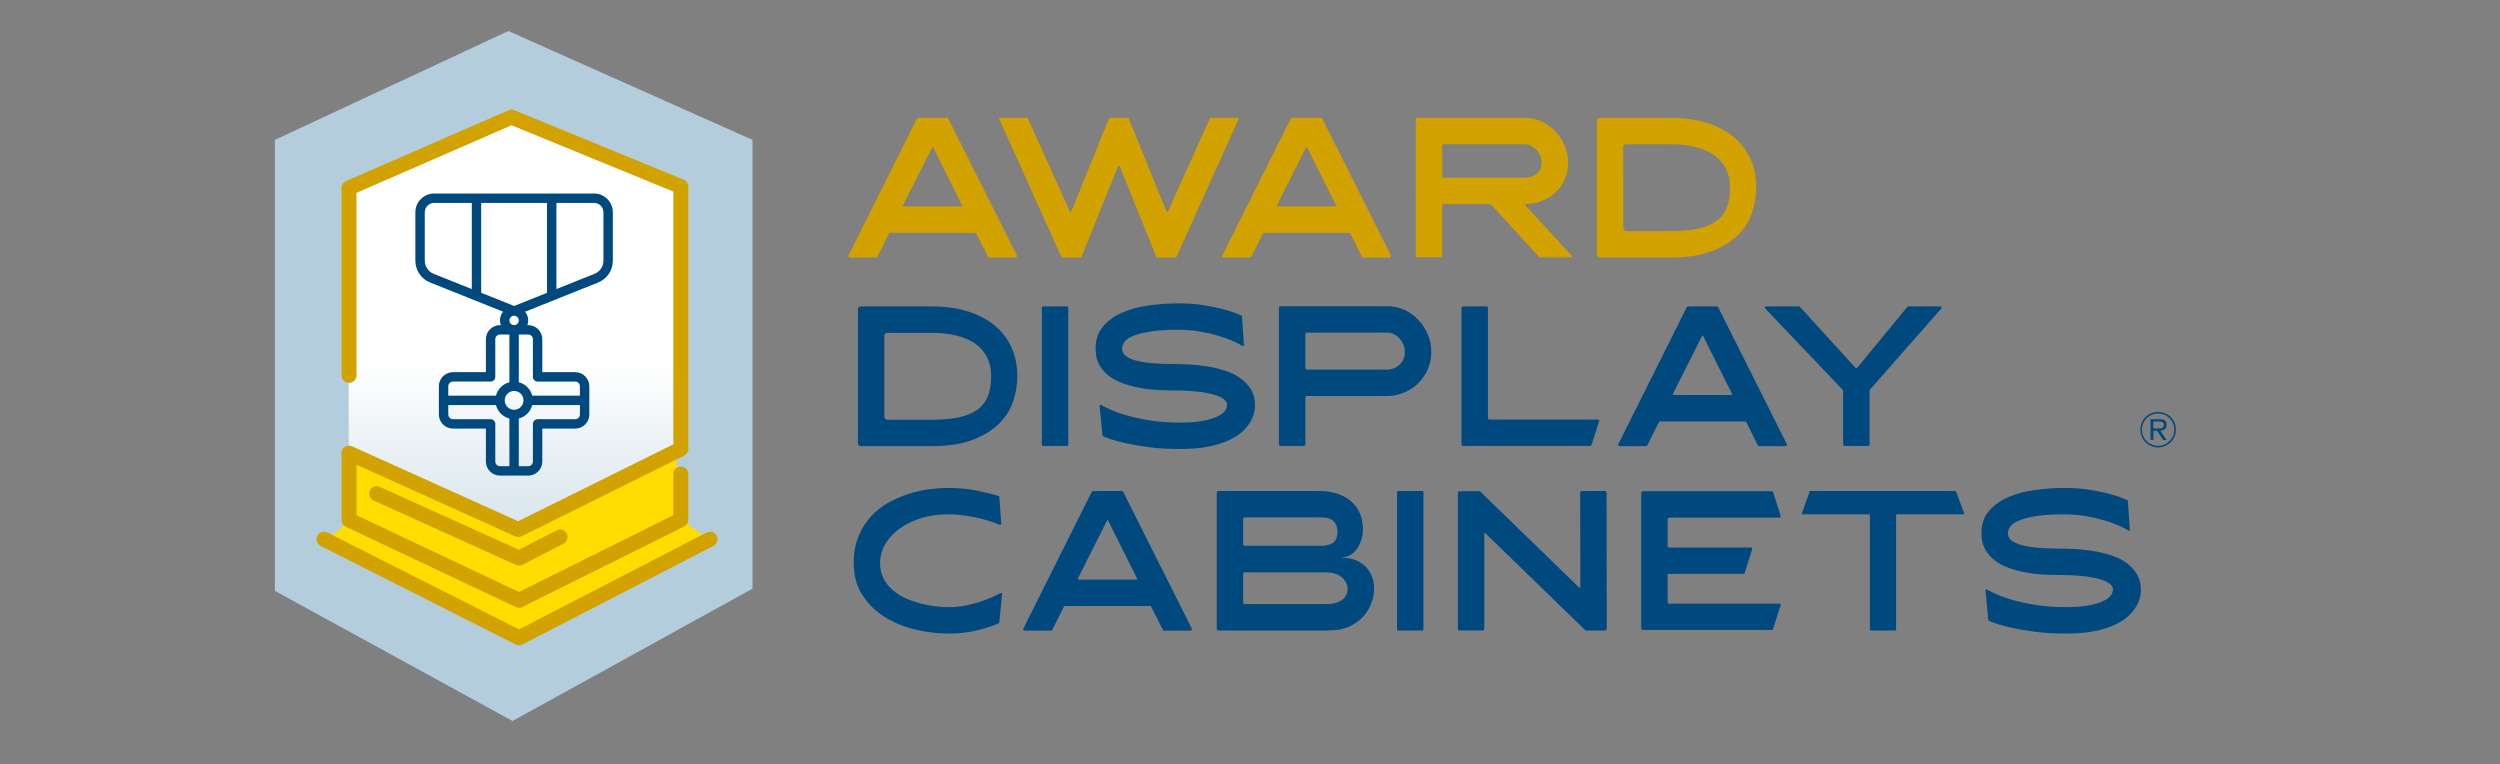
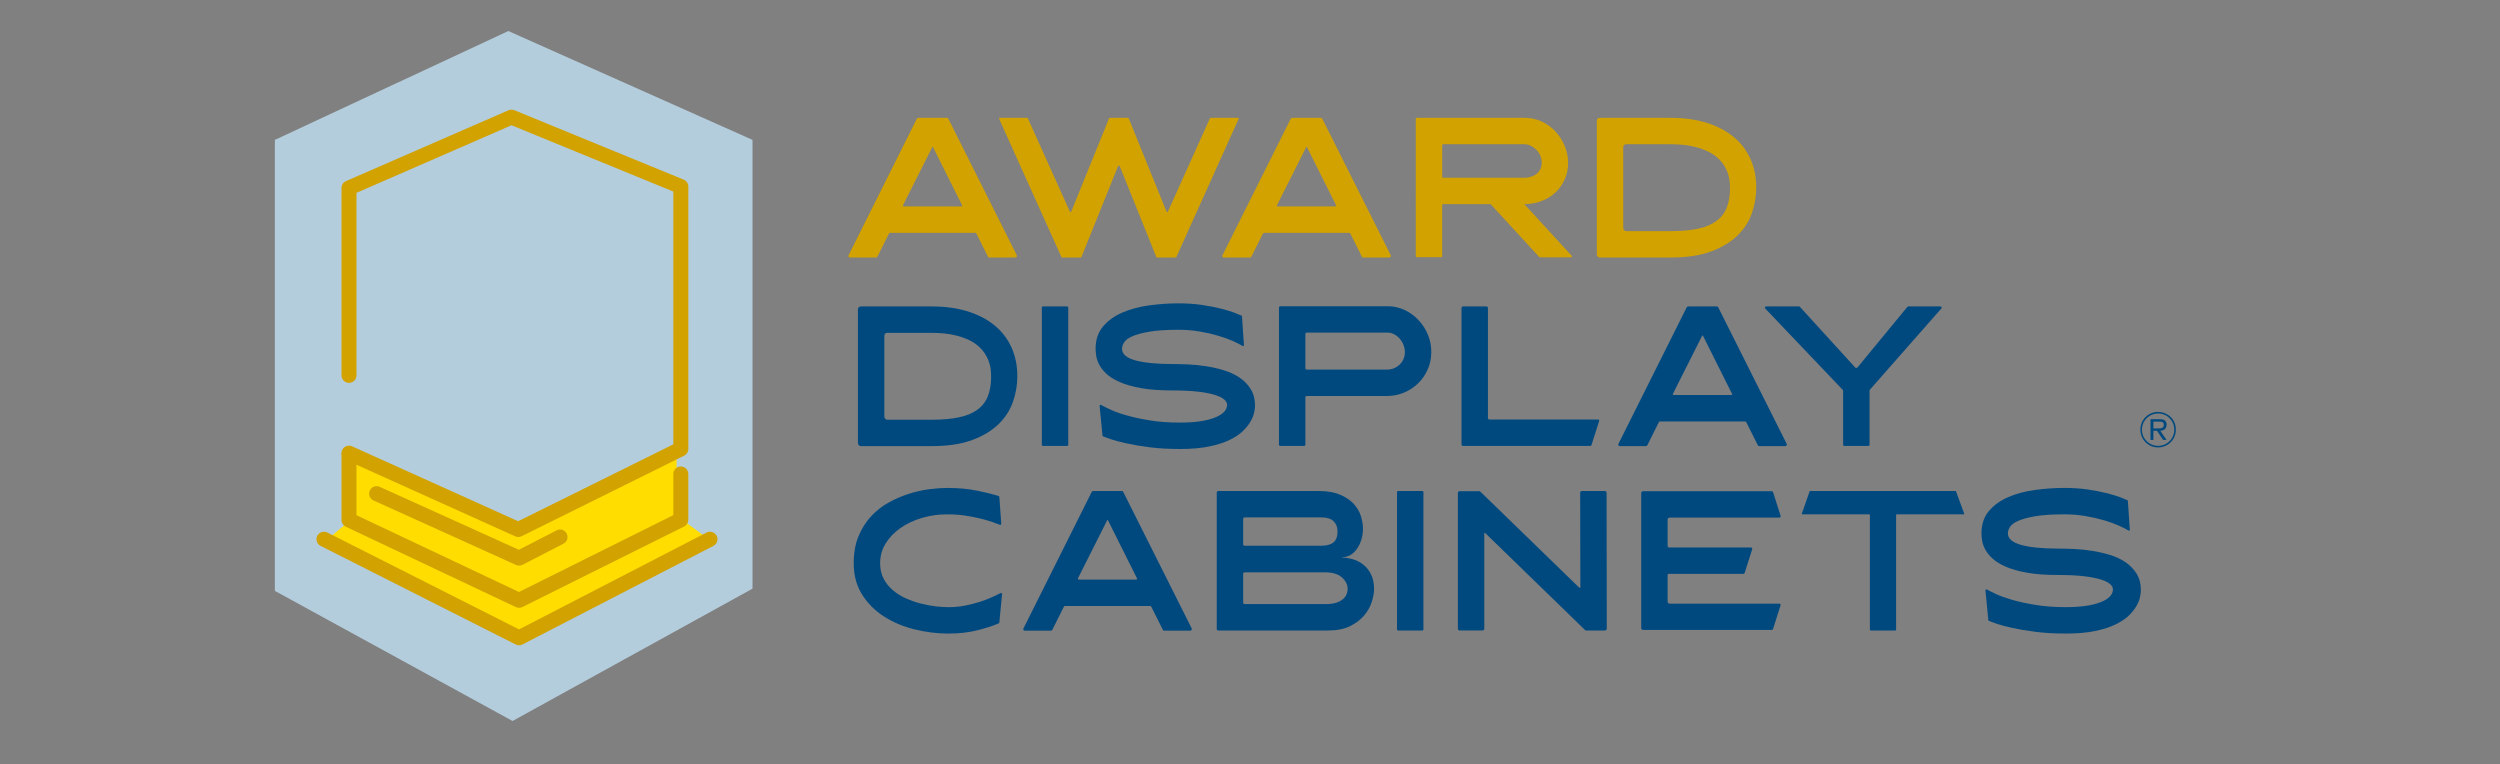
<svg xmlns="http://www.w3.org/2000/svg" version="1.1" id="Capa_1" x="0px" y="0px" width="268.25px" height="82px" viewBox="0 0 268.25 82" enable-background="new 0 0 268.25 82" xml:space="preserve">
  <rect x="0" y="0" width="268.25" height="82" fill="#808080" stroke="none" />
  <polygon fill="#B4CDDC" points="29.492,15.009 29.492,63.401 54.998,77.363 80.744,63.162 80.744,15.009 54.545,3.329 " />
  <linearGradient id="SVGID_1_" gradientUnits="userSpaceOnUse" x1="55.172" y1="73.029" x2="55.172" y2="38.941">
    <stop offset="0" style="stop-color:#B4CDDC" />
    <stop offset="1" style="stop-color:#FFFFFF" />
  </linearGradient>
-   <polygon fill="url(#SVGID_1_)" points="37.415,48.69 37.415,20.256 54.557,11.833 72.93,20.146 72.93,47.994 55.473,56.605 " />
  <polygon fill="#FFDD00" points="34.871,58.094 37.637,55.771 37.637,48.469 55.25,56.605 72.599,47.994 72.599,55.328 76.36,58.094   55.615,68.383 " />
  <g>
    <g>
      <path fill="#00497F" d="M92.404,47.869c-0.109,0-0.195-0.033-0.256-0.103c-0.062-0.068-0.093-0.149-0.093-0.246V33.229    c0-0.233,0.117-0.349,0.349-0.349h7.557c1.451,0,2.745,0.178,3.881,0.534c1.136,0.356,2.098,0.859,2.885,1.509    c0.788,0.65,1.39,1.437,1.807,2.361c0.417,0.924,0.626,1.954,0.626,3.091c0,0.917-0.154,1.824-0.462,2.72    c-0.308,0.897-0.821,1.698-1.541,2.403c-0.718,0.705-1.663,1.276-2.833,1.714c-1.17,0.438-2.625,0.657-4.364,0.657H92.404z     M94.89,44.687c0,0.096,0.03,0.179,0.092,0.246c0.062,0.069,0.14,0.104,0.236,0.104h4.743c1.15,0,2.129-0.086,2.937-0.258    c0.808-0.171,1.468-0.444,1.982-0.821c0.513-0.375,0.886-0.858,1.119-1.447c0.232-0.588,0.349-1.301,0.349-2.135    c0-0.672-0.103-1.253-0.308-1.745c-0.206-0.493-0.479-0.915-0.821-1.264c-0.342-0.349-0.732-0.63-1.171-0.842    c-0.438-0.212-0.893-0.38-1.365-0.503c-0.473-0.123-0.945-0.205-1.417-0.246c-0.473-0.041-0.907-0.062-1.305-0.062h-4.743    c-0.219,0-0.328,0.117-0.328,0.349V44.687z" />
      <path fill="#00497F" d="M111.933,47.849c-0.096,0-0.144-0.047-0.144-0.143V33.023c0-0.096,0.048-0.144,0.144-0.144h2.546    c0.096,0,0.144,0.048,0.144,0.144v14.683c0,0.096-0.048,0.143-0.144,0.143H111.933z" />
      <path fill="#00497F" d="M126.615,48.178c-1.205,0-2.29-0.062-3.255-0.186c-0.965-0.123-1.8-0.263-2.505-0.421    c-0.705-0.157-1.266-0.308-1.684-0.451c-0.417-0.145-0.688-0.243-0.811-0.298c-0.041-0.027-0.062-0.055-0.062-0.082l-0.308-3.162    c0-0.096,0.034-0.144,0.102-0.144c0.014,0,0.024,0.003,0.031,0.01c0.007,0.008,0.017,0.01,0.031,0.01    c0.191,0.11,0.513,0.271,0.965,0.483c0.452,0.212,1.033,0.421,1.746,0.626c0.711,0.206,1.546,0.387,2.505,0.544    c0.958,0.158,2.04,0.236,3.245,0.236c1.574,0,2.81-0.175,3.706-0.523c0.896-0.35,1.345-0.812,1.345-1.386    c0-0.206-0.11-0.4-0.329-0.585c-0.219-0.186-0.568-0.35-1.047-0.494c-0.479-0.144-1.088-0.256-1.828-0.338    c-0.739-0.083-1.636-0.124-2.69-0.124c-1.314,0-2.426-0.082-3.337-0.246s-1.67-0.38-2.279-0.646s-1.088-0.565-1.438-0.894    c-0.349-0.328-0.609-0.66-0.78-0.996c-0.171-0.336-0.277-0.652-0.318-0.954s-0.062-0.548-0.062-0.739    c0-0.972,0.27-1.773,0.811-2.403c0.541-0.629,1.235-1.126,2.084-1.489c0.849-0.363,1.803-0.616,2.864-0.76    c1.061-0.144,2.105-0.216,3.132-0.216c0.931,0,1.783,0.059,2.557,0.175c0.773,0.116,1.455,0.25,2.043,0.4    c0.588,0.151,1.068,0.298,1.438,0.442c0.37,0.144,0.609,0.243,0.719,0.298c0.041,0,0.062,0.027,0.062,0.082l0.205,3.06    c0.028,0.082-0.007,0.123-0.102,0.123c-0.014,0-0.024-0.003-0.031-0.01s-0.018-0.011-0.03-0.011    c-0.247-0.15-0.593-0.325-1.037-0.523c-0.445-0.198-0.969-0.387-1.571-0.565c-0.603-0.178-1.263-0.329-1.981-0.452    s-1.475-0.185-2.269-0.185c-1.287,0-2.327,0.068-3.121,0.205c-0.794,0.137-1.41,0.305-1.848,0.503    c-0.438,0.198-0.729,0.417-0.873,0.657c-0.144,0.24-0.216,0.462-0.216,0.668c0,0.574,0.479,0.992,1.437,1.252    c0.958,0.261,2.273,0.391,3.943,0.391c0.506,0,1.075,0.014,1.705,0.041c0.629,0.027,1.273,0.092,1.93,0.195    c0.657,0.103,1.3,0.25,1.93,0.44c0.63,0.192,1.191,0.456,1.684,0.791c0.493,0.336,0.89,0.75,1.191,1.242    c0.301,0.493,0.451,1.082,0.451,1.767c0,0.15-0.027,0.373-0.082,0.667c-0.055,0.295-0.174,0.613-0.359,0.955    c-0.185,0.343-0.456,0.691-0.812,1.047c-0.356,0.356-0.832,0.682-1.427,0.976c-0.595,0.295-1.331,0.533-2.207,0.719    C128.901,48.085,127.847,48.178,126.615,48.178z" />
      <path fill="#00497F" d="M137.396,32.859h11.499c0.644,0,1.249,0.133,1.818,0.401c0.566,0.267,1.066,0.629,1.497,1.088    c0.433,0.458,0.771,0.989,1.017,1.592c0.248,0.603,0.363,1.245,0.351,1.93c-0.014,0.644-0.147,1.246-0.4,1.808    s-0.597,1.051-1.027,1.468c-0.431,0.418-0.935,0.746-1.509,0.985c-0.575,0.24-1.185,0.359-1.828,0.359h-8.584    c-0.109,0-0.163,0.055-0.163,0.165v5.03c0,0.11-0.056,0.164-0.165,0.164h-2.505c-0.11,0-0.165-0.054-0.165-0.164V33.044    C137.23,32.92,137.285,32.859,137.396,32.859z M140.065,39.492c0,0.109,0.054,0.163,0.163,0.163h8.625    c0.26,0,0.503-0.048,0.729-0.144c0.227-0.095,0.428-0.229,0.606-0.4c0.177-0.171,0.314-0.369,0.41-0.596    c0.097-0.226,0.144-0.468,0.144-0.729c0-0.273-0.051-0.537-0.153-0.791c-0.104-0.253-0.239-0.475-0.411-0.667    s-0.366-0.346-0.585-0.462c-0.219-0.116-0.451-0.175-0.698-0.175h-8.666c-0.109,0-0.163,0.055-0.163,0.165V39.492z" />
      <path fill="#00497F" d="M157.006,47.849c-0.124,0-0.186-0.062-0.186-0.185v-14.6c0-0.124,0.062-0.185,0.186-0.185h2.464    c0.123,0,0.185,0.062,0.185,0.185V44.83c0,0.124,0.062,0.185,0.185,0.185h11.622c0.11,0,0.151,0.056,0.124,0.165l-0.822,2.587    c-0.026,0.055-0.067,0.082-0.123,0.082H157.006z" />
      <path fill="#00497F" d="M173.659,47.623l7.331-14.662c0.054-0.055,0.102-0.082,0.144-0.082h3.079c0.069,0,0.117,0.027,0.145,0.082    l7.352,14.662c0.027,0.055,0.023,0.109-0.011,0.164c-0.034,0.056-0.078,0.082-0.134,0.082h-2.813    c-0.067,0-0.115-0.033-0.144-0.103l-1.231-2.464c-0.027-0.055-0.075-0.082-0.144-0.082h-9.118c-0.055,0-0.096,0.027-0.123,0.082    l-1.231,2.464c-0.041,0.069-0.089,0.103-0.144,0.103h-2.813c-0.068,0-0.116-0.026-0.144-0.082    C173.632,47.732,173.632,47.678,173.659,47.623z M179.594,42.387h6.16c0.041,0,0.071-0.017,0.093-0.051    c0.02-0.034,0.017-0.065-0.011-0.093l-3.101-6.202c-0.027-0.068-0.062-0.068-0.103,0l-3.121,6.202    C179.483,42.339,179.512,42.387,179.594,42.387z" />
      <path fill="#00497F" d="M189.512,32.879h3.532c0.026,0,0.054,0.014,0.082,0.041l5.954,6.531c0.015,0.014,0.049,0.02,0.104,0.02    c0.054,0,0.089-0.006,0.103-0.02l5.38-6.531c0.027-0.027,0.062-0.041,0.103-0.041h3.429c0.069,0,0.113,0.027,0.134,0.082    s0.011,0.103-0.03,0.144l-7.68,8.728c-0.014,0.026-0.021,0.061-0.021,0.102v5.771c0,0.096-0.049,0.143-0.145,0.143h-2.546    c-0.096,0-0.144-0.047-0.144-0.143v-5.771c0-0.013-0.014-0.047-0.041-0.102l-8.316-8.728c-0.041-0.041-0.052-0.089-0.031-0.144    S189.442,32.879,189.512,32.879z" />
      <path fill="#00497F" d="M107.23,66.79c0,0.041-0.028,0.076-0.082,0.103c-0.644,0.274-1.42,0.524-2.331,0.75    c-0.91,0.226-1.92,0.339-3.028,0.339c-1.232,0-2.454-0.151-3.666-0.452c-1.212-0.301-2.3-0.76-3.265-1.376    c-0.965-0.615-1.749-1.399-2.351-2.352c-0.603-0.951-0.904-2.069-0.904-3.356c0-1.109,0.171-2.077,0.514-2.906    c0.342-0.828,0.794-1.543,1.355-2.146c0.561-0.603,1.197-1.099,1.909-1.489c0.712-0.39,1.438-0.7,2.177-0.934    c0.739-0.232,1.465-0.393,2.177-0.482s1.341-0.134,1.889-0.134c1.191,0,2.255,0.096,3.193,0.288    c0.938,0.191,1.715,0.383,2.331,0.574c0.054,0.027,0.082,0.068,0.082,0.124l0.205,2.833c0,0.097-0.041,0.145-0.123,0.145    c-0.014,0-0.024-0.004-0.031-0.011c-0.007-0.007-0.018-0.011-0.031-0.011c-0.165-0.067-0.424-0.164-0.78-0.287    c-0.356-0.123-0.781-0.246-1.273-0.369c-0.493-0.124-1.041-0.229-1.643-0.319c-0.603-0.088-1.246-0.133-1.93-0.133    c-0.931,0-1.827,0.127-2.69,0.38c-0.862,0.254-1.629,0.612-2.3,1.078c-0.671,0.466-1.205,1.02-1.602,1.663    c-0.397,0.644-0.595,1.355-0.595,2.136c0,0.615,0.123,1.16,0.37,1.632c0.247,0.473,0.571,0.884,0.976,1.232    c0.404,0.35,0.862,0.64,1.375,0.873c0.513,0.232,1.044,0.421,1.591,0.564c0.548,0.144,1.085,0.246,1.612,0.308    c0.526,0.062,1.002,0.093,1.427,0.093c0.616,0,1.214-0.059,1.796-0.175c0.582-0.115,1.112-0.252,1.592-0.41    c0.479-0.157,0.907-0.322,1.283-0.492c0.376-0.172,0.667-0.312,0.873-0.422c0.014,0,0.024-0.003,0.031-0.01    c0.007-0.008,0.017-0.011,0.031-0.011c0.109,0,0.15,0.048,0.124,0.144L107.23,66.79z" />
      <path fill="#00497F" d="M109.817,67.427l7.331-14.662c0.055-0.054,0.103-0.081,0.144-0.081h3.08c0.068,0,0.116,0.027,0.144,0.081    l7.352,14.662c0.027,0.055,0.023,0.109-0.011,0.165c-0.034,0.055-0.079,0.081-0.133,0.081h-2.813    c-0.069,0-0.116-0.033-0.144-0.103l-1.232-2.464c-0.028-0.055-0.075-0.082-0.144-0.082h-9.117c-0.055,0-0.096,0.027-0.124,0.082    l-1.232,2.464c-0.041,0.069-0.089,0.103-0.144,0.103h-2.813c-0.069,0-0.116-0.026-0.144-0.081    C109.79,67.536,109.79,67.481,109.817,67.427z M115.751,62.191h6.161c0.041,0,0.072-0.018,0.092-0.052    c0.021-0.034,0.017-0.065-0.01-0.093l-3.101-6.201c-0.028-0.068-0.062-0.068-0.103,0l-3.122,6.201    C115.642,62.143,115.669,62.191,115.751,62.191z" />
      <path fill="#00497F" d="M130.742,52.684h10.74c0.903,0,1.659,0.126,2.27,0.38c0.608,0.253,1.098,0.574,1.468,0.965    c0.369,0.39,0.633,0.825,0.79,1.304c0.157,0.479,0.236,0.945,0.236,1.396c0,0.425-0.059,0.821-0.175,1.191    c-0.116,0.369-0.273,0.694-0.472,0.976c-0.199,0.28-0.432,0.499-0.698,0.656c-0.268,0.158-0.558,0.236-0.873,0.236v0.041    c0.329,0,0.691,0.055,1.089,0.165c0.396,0.108,0.766,0.29,1.108,0.544c0.342,0.253,0.63,0.599,0.862,1.036    c0.233,0.438,0.35,0.986,0.35,1.643c0,0.397-0.083,0.854-0.246,1.365c-0.165,0.514-0.436,0.997-0.812,1.448    c-0.377,0.452-0.88,0.836-1.51,1.15s-1.416,0.472-2.361,0.472h-11.766c-0.123,0-0.185-0.061-0.185-0.185v-14.6    C130.557,52.745,130.619,52.684,130.742,52.684z M133.576,58.556h8.193c0.575,0,1.01-0.115,1.304-0.349    c0.295-0.232,0.442-0.637,0.442-1.212c0-0.438-0.141-0.793-0.422-1.067c-0.28-0.274-0.722-0.411-1.324-0.411h-8.193    c-0.124,0-0.185,0.062-0.185,0.185v2.69C133.391,58.501,133.452,58.556,133.576,58.556z M133.391,61.574v3.06    c0,0.124,0.061,0.185,0.185,0.185h8.666c0.533,0,0.958-0.064,1.273-0.194c0.314-0.131,0.551-0.28,0.708-0.452    c0.157-0.171,0.26-0.349,0.309-0.533c0.047-0.186,0.071-0.325,0.071-0.422c0-0.479-0.205-0.899-0.616-1.262    c-0.41-0.363-1.02-0.545-1.827-0.545h-8.583C133.452,61.41,133.391,61.466,133.391,61.574z" />
      <path fill="#00497F" d="M150.045,67.652c-0.097,0-0.146-0.047-0.146-0.143V52.827c0-0.096,0.049-0.144,0.146-0.144h2.546    c0.096,0,0.143,0.048,0.143,0.144V67.51c0,0.096-0.047,0.143-0.143,0.143H150.045z" />
      <path fill="#00497F" d="M156.635,52.704h2.074c0.082,0,0.13,0.021,0.145,0.061l10.596,10.288c0.013,0.015,0.034,0.021,0.061,0.021    c0.041,0,0.062-0.021,0.062-0.061l-0.021-10.124c0-0.137,0.069-0.205,0.206-0.205h2.423c0.137,0,0.206,0.068,0.206,0.205    l0.02,14.538c0,0.15-0.075,0.226-0.226,0.226h-1.972c-0.068,0-0.116-0.021-0.144-0.061L159.366,57.2    c-0.027-0.027-0.051-0.034-0.072-0.02c-0.02,0.014-0.03,0.033-0.03,0.062v10.205c0,0.137-0.076,0.205-0.226,0.205h-2.403    c-0.137,0-0.205-0.068-0.205-0.205V52.909C156.43,52.772,156.498,52.704,156.635,52.704z" />
      <path fill="#00497F" d="M176.103,52.93c0-0.15,0.082-0.226,0.245-0.226h13.759c0.068,0,0.116,0.034,0.144,0.102l0.802,2.526    c0.026,0.055,0.023,0.103-0.011,0.144c-0.035,0.041-0.079,0.062-0.134,0.062h-11.745c-0.151,0-0.227,0.074-0.227,0.226v2.812    c0,0.109,0.048,0.165,0.145,0.165h8.788c0.055,0,0.096,0.02,0.123,0.062c0.028,0.041,0.034,0.082,0.021,0.123l-0.801,2.525    c-0.027,0.082-0.082,0.123-0.164,0.123h-7.967c-0.097,0-0.145,0.048-0.145,0.145v2.813c0,0.067,0.021,0.126,0.062,0.174    c0.041,0.048,0.095,0.071,0.164,0.071h11.745c0.055,0,0.099,0.021,0.134,0.062c0.034,0.041,0.037,0.082,0.011,0.123l-0.802,2.525    c-0.027,0.069-0.075,0.104-0.144,0.104h-13.759c-0.163,0-0.245-0.075-0.245-0.227V52.93z" />
      <path fill="#00497F" d="M193.33,55.127l0.842-2.402c0-0.027,0.013-0.041,0.041-0.041h15.627c0.026,0,0.041,0.014,0.041,0.041    l0.883,2.402c0,0.041-0.021,0.062-0.062,0.062h-7.188c-0.041,0-0.062,0.021-0.062,0.062v12.279c0,0.082-0.034,0.123-0.104,0.123    h-2.607c-0.068,0-0.102-0.041-0.102-0.123V55.25c0-0.041-0.021-0.062-0.062-0.062h-7.187    C193.351,55.188,193.33,55.168,193.33,55.127z" />
      <path fill="#00497F" d="M221.667,67.981c-1.205,0-2.289-0.062-3.255-0.186c-0.965-0.123-1.8-0.263-2.505-0.421    c-0.705-0.157-1.267-0.308-1.684-0.451c-0.417-0.145-0.688-0.243-0.812-0.298c-0.041-0.026-0.061-0.055-0.061-0.082l-0.309-3.162    c0-0.096,0.034-0.144,0.103-0.144c0.014,0,0.023,0.003,0.031,0.01c0.006,0.008,0.017,0.01,0.03,0.01    c0.192,0.11,0.514,0.271,0.966,0.483c0.451,0.212,1.033,0.421,1.745,0.626c0.712,0.206,1.547,0.387,2.505,0.544    c0.958,0.158,2.039,0.236,3.244,0.236c1.575,0,2.811-0.175,3.707-0.523c0.896-0.35,1.345-0.812,1.345-1.386    c0-0.206-0.109-0.4-0.328-0.585c-0.22-0.186-0.568-0.35-1.048-0.494c-0.479-0.144-1.088-0.256-1.827-0.338    c-0.739-0.083-1.636-0.124-2.689-0.124c-1.315,0-2.428-0.082-3.338-0.246s-1.67-0.38-2.279-0.646s-1.088-0.565-1.437-0.894    c-0.35-0.328-0.609-0.66-0.78-0.996c-0.172-0.335-0.277-0.653-0.318-0.954c-0.042-0.301-0.062-0.548-0.062-0.739    c0-0.973,0.27-1.772,0.811-2.403c0.54-0.63,1.235-1.126,2.085-1.488c0.848-0.362,1.803-0.616,2.863-0.76    c1.062-0.144,2.105-0.216,3.132-0.216c0.931,0,1.783,0.059,2.557,0.175s1.454,0.25,2.044,0.4c0.588,0.151,1.067,0.298,1.437,0.441    c0.37,0.144,0.609,0.243,0.72,0.298c0.041,0,0.061,0.027,0.061,0.082l0.206,3.06c0.027,0.082-0.007,0.123-0.103,0.123    c-0.015,0-0.024-0.003-0.031-0.01c-0.008-0.007-0.018-0.011-0.031-0.011c-0.246-0.15-0.592-0.325-1.036-0.523    c-0.446-0.198-0.969-0.387-1.571-0.565c-0.603-0.177-1.263-0.327-1.982-0.451c-0.718-0.123-1.475-0.185-2.269-0.185    c-1.286,0-2.327,0.068-3.121,0.205s-1.409,0.306-1.849,0.503c-0.438,0.199-0.729,0.418-0.872,0.658    c-0.145,0.238-0.216,0.462-0.216,0.667c0,0.574,0.479,0.992,1.438,1.253c0.959,0.26,2.272,0.39,3.943,0.39    c0.506,0,1.074,0.014,1.703,0.041c0.631,0.027,1.274,0.092,1.931,0.195c0.657,0.103,1.301,0.25,1.931,0.44    c0.629,0.192,1.19,0.456,1.684,0.791c0.493,0.336,0.89,0.75,1.191,1.242c0.301,0.493,0.451,1.082,0.451,1.767    c0,0.15-0.027,0.373-0.082,0.667c-0.055,0.295-0.175,0.613-0.359,0.955c-0.185,0.343-0.455,0.691-0.811,1.047    c-0.356,0.356-0.832,0.682-1.428,0.976c-0.596,0.295-1.331,0.533-2.208,0.719C223.953,67.889,222.899,67.981,221.667,67.981z" />
    </g>
  </g>
  <g>
    <path fill="#D1A200" d="M91.05,27.387l7.331-14.662c0.055-0.054,0.103-0.082,0.144-0.082h3.081c0.068,0,0.116,0.028,0.144,0.082   l7.352,14.662c0.027,0.055,0.023,0.109-0.01,0.164c-0.035,0.055-0.079,0.082-0.134,0.082h-2.813c-0.069,0-0.116-0.034-0.144-0.103   l-1.232-2.464c-0.028-0.054-0.075-0.082-0.144-0.082h-9.117c-0.055,0-0.096,0.028-0.124,0.082l-1.232,2.464   c-0.041,0.069-0.089,0.103-0.144,0.103h-2.813c-0.069,0-0.116-0.027-0.144-0.082C91.022,27.497,91.022,27.442,91.05,27.387z    M96.984,22.15h6.161c0.041,0,0.072-0.017,0.092-0.051c0.021-0.034,0.017-0.064-0.01-0.092l-3.101-6.202   c-0.028-0.068-0.062-0.068-0.103,0l-3.122,6.202C96.875,22.103,96.902,22.15,96.984,22.15z" />
    <path fill="#D1A200" d="M107.293,12.643h2.916c0.042,0,0.069,0.021,0.083,0.062l4.497,9.98c0.027,0.041,0.055,0.062,0.082,0.062   c0.055,0,0.082-0.021,0.082-0.062l4.045-9.98c0.027-0.041,0.055-0.062,0.082-0.062h1.951c0.055,0,0.083,0.021,0.083,0.062   l4.045,9.98c0.027,0.041,0.055,0.062,0.082,0.062c0.042,0,0.068-0.021,0.083-0.062l4.497-9.98c0.027-0.041,0.055-0.062,0.082-0.062   h2.916c0.082,0,0.109,0.041,0.082,0.124l-6.674,14.805c-0.014,0.041-0.041,0.062-0.082,0.062h-1.992   c-0.014,0-0.041-0.021-0.082-0.062l-3.922-9.733c-0.014-0.041-0.042-0.062-0.082-0.062c-0.041,0-0.076,0.021-0.103,0.062   l-3.922,9.733c-0.041,0.041-0.069,0.062-0.083,0.062h-1.992c-0.027,0-0.054-0.021-0.082-0.062l-6.673-14.805   C107.183,12.684,107.211,12.643,107.293,12.643z" />
    <path fill="#D1A200" d="M131.175,27.387l7.331-14.662c0.055-0.054,0.103-0.082,0.144-0.082h3.08c0.068,0,0.116,0.028,0.144,0.082   l7.352,14.662c0.027,0.055,0.023,0.109-0.011,0.164s-0.079,0.082-0.133,0.082h-2.813c-0.068,0-0.116-0.034-0.144-0.103   l-1.232-2.464c-0.027-0.054-0.075-0.082-0.144-0.082h-9.117c-0.055,0-0.096,0.028-0.123,0.082l-1.232,2.464   c-0.041,0.069-0.089,0.103-0.144,0.103h-2.813c-0.069,0-0.116-0.027-0.144-0.082C131.147,27.497,131.147,27.442,131.175,27.387z    M137.109,22.15h6.16c0.041,0,0.071-0.017,0.092-0.051c0.021-0.034,0.018-0.064-0.01-0.092l-3.101-6.202   c-0.027-0.068-0.062-0.068-0.103,0l-3.121,6.202C137,22.103,137.027,22.15,137.109,22.15z" />
    <path fill="#D1A200" d="M151.915,12.767c0-0.083,0.041-0.124,0.123-0.124h11.54c0.67,0,1.29,0.133,1.858,0.401   c0.567,0.267,1.061,0.626,1.478,1.078c0.418,0.452,0.747,0.969,0.986,1.55c0.239,0.582,0.359,1.181,0.359,1.797   c0,0.629-0.117,1.211-0.349,1.745c-0.233,0.534-0.555,1-0.965,1.396c-0.411,0.397-0.901,0.709-1.469,0.935   c-0.568,0.226-1.181,0.346-1.838,0.359c-0.055,0-0.062,0.021-0.021,0.062l5.031,5.483c0.027,0.027,0.03,0.061,0.01,0.103   c-0.021,0.041-0.052,0.062-0.093,0.062h-3.326c-0.027,0-0.055-0.014-0.082-0.041l-5.175-5.626   c-0.027-0.027-0.055-0.041-0.082-0.041h-5.031c-0.082,0-0.123,0.041-0.123,0.124v5.441c0,0.083-0.041,0.124-0.123,0.124h-2.587   c-0.082,0-0.123-0.041-0.123-0.124V12.767z M154.871,19.071h8.707c0.219,0,0.438-0.031,0.657-0.093s0.417-0.157,0.596-0.288   c0.178-0.13,0.321-0.298,0.431-0.503c0.109-0.206,0.164-0.445,0.164-0.718c0-0.274-0.051-0.531-0.154-0.771   c-0.103-0.239-0.243-0.448-0.421-0.626c-0.178-0.177-0.377-0.321-0.596-0.431c-0.219-0.109-0.444-0.165-0.677-0.165h-8.707   c-0.082,0-0.123,0.042-0.123,0.124v3.347C154.748,19.029,154.789,19.071,154.871,19.071z" />
    <path fill="#D1A200" d="M171.688,27.633c-0.109,0-0.195-0.034-0.256-0.103c-0.062-0.068-0.093-0.15-0.093-0.246V12.992   c0-0.232,0.116-0.349,0.349-0.349h7.557c1.451,0,2.745,0.178,3.882,0.534c1.136,0.356,2.098,0.859,2.885,1.509   c0.787,0.65,1.389,1.437,1.807,2.361s0.626,1.955,0.626,3.09c0,0.917-0.153,1.825-0.461,2.721   c-0.309,0.897-0.822,1.698-1.541,2.402c-0.718,0.706-1.663,1.277-2.833,1.715c-1.17,0.438-2.625,0.657-4.364,0.657H171.688z    M174.174,24.451c0,0.096,0.03,0.178,0.092,0.246c0.062,0.069,0.141,0.103,0.236,0.103h4.743c1.15,0,2.129-0.085,2.937-0.257   c0.808-0.171,1.469-0.445,1.982-0.821c0.513-0.376,0.886-0.859,1.118-1.448s0.35-1.3,0.35-2.136c0-0.67-0.103-1.252-0.308-1.746   c-0.206-0.492-0.479-0.914-0.821-1.263c-0.343-0.349-0.733-0.629-1.171-0.842c-0.438-0.212-0.893-0.38-1.365-0.503   c-0.473-0.124-0.945-0.206-1.417-0.247c-0.473-0.041-0.908-0.062-1.305-0.062h-4.743c-0.22,0-0.328,0.117-0.328,0.35V24.451z" />
  </g>
  <g>
    <g id="Page-1_1_">
      <g id="_x30_36---Medal_1_">
-         <path id="Shape_1_" fill="#00497F" d="M65.758,27.973V22.78c0-1.114-0.903-2.017-2.019-2.017H46.587     c-1.115,0-2.018,0.903-2.018,2.017v5.192c-0.003,1.033,0.626,1.962,1.586,2.342l7.829,3.131     c-0.333,0.404-0.425,0.953-0.241,1.442H53.65c-0.837,0-1.514,0.678-1.514,1.514v3.532h-3.531c-0.837,0-1.514,0.678-1.514,1.514     v3.026c0,0.834,0.677,1.514,1.514,1.514h3.531v3.531c0,0.835,0.677,1.514,1.514,1.514h3.027c0.836,0,1.512-0.679,1.512-1.514     v-3.531h3.532c0.836,0,1.513-0.68,1.513-1.514v-3.026c0-0.836-0.677-1.514-1.513-1.514h-3.532v-3.532     c0-0.836-0.676-1.514-1.512-1.514h-0.093c0.183-0.489,0.092-1.039-0.242-1.442l7.829-3.131     C65.132,29.935,65.761,29.006,65.758,27.973L65.758,27.973z M51.632,31.418v-9.646h7.062v9.646l-3.531,1.413L51.632,31.418z      M45.578,27.973V22.78c0-0.557,0.452-1.008,1.009-1.008h4.036v9.244l-4.093-1.638C45.954,29.15,45.575,28.592,45.578,27.973z      M55.164,43.969c-0.558,0-1.009-0.451-1.009-1.01c0-0.556,0.451-1.008,1.009-1.008c0.557,0,1.009,0.452,1.009,1.008     C56.173,43.518,55.721,43.969,55.164,43.969z M48.605,40.942h4.036c0.279,0,0.505-0.226,0.505-0.505v-4.036     c0-0.279,0.225-0.504,0.504-0.504h1.008v5.115c-0.706,0.186-1.256,0.737-1.441,1.442h-5.117v-1.008     C48.101,41.167,48.327,40.942,48.605,40.942L48.605,40.942z M53.146,49.519v-4.036c0-0.279-0.227-0.504-0.505-0.504h-4.036     c-0.279,0-0.505-0.227-0.505-0.505v-1.009h5.117c0.185,0.705,0.736,1.256,1.441,1.441v5.116H53.65     C53.371,50.022,53.146,49.797,53.146,49.519z M61.722,44.979h-4.037c-0.278,0-0.504,0.225-0.504,0.504v4.036     c0,0.278-0.226,0.504-0.503,0.504h-1.01v-5.116c0.707-0.186,1.257-0.736,1.442-1.441h5.116v1.009     C62.226,44.752,62,44.979,61.722,44.979L61.722,44.979z M57.181,36.402v4.036c0,0.279,0.227,0.505,0.504,0.505h4.037     c0.278,0,0.504,0.225,0.504,0.505v1.008H57.11c-0.185-0.705-0.736-1.257-1.442-1.442v-5.115h1.01     C56.955,35.897,57.181,36.123,57.181,36.402z M54.659,34.384c0-0.279,0.227-0.505,0.505-0.505c0.278,0,0.503,0.226,0.503,0.505     c0,0.278-0.225,0.504-0.503,0.504C54.885,34.888,54.659,34.663,54.659,34.384z M59.704,31.016v-9.244h4.036     c0.558,0,1.009,0.452,1.009,1.008v5.192c0.001,0.619-0.375,1.177-0.951,1.405L59.704,31.016z" />
-       </g>
+         </g>
    </g>
  </g>
  <g>
    <path fill="#D1A200" d="M55.611,57.62c-0.113,0-0.225-0.025-0.33-0.072l-18.165-8.194c-0.405-0.182-0.584-0.658-0.402-1.062   c0.183-0.405,0.658-0.585,1.063-0.402l17.818,8.038l16.654-8.251v-27.12l-17.362-7.116L38.25,20.693v19.586   c0,0.443-0.36,0.803-0.804,0.803c-0.443,0-0.802-0.359-0.802-0.803V20.167c0-0.319,0.188-0.609,0.482-0.737l17.432-7.598   c0.199-0.087,0.423-0.089,0.625-0.007l18.175,7.449c0.302,0.124,0.499,0.417,0.499,0.743v28.157c0,0.305-0.174,0.584-0.447,0.72   l-17.441,8.641C55.855,57.592,55.732,57.62,55.611,57.62z" />
    <path fill="#D1A200" d="M55.696,65.217c-0.117,0-0.234-0.025-0.343-0.076l-18.25-8.625c-0.282-0.132-0.46-0.415-0.46-0.726v-6.994   c0-0.442,0.359-0.802,0.802-0.802c0.444,0,0.804,0.359,0.804,0.802v6.485l17.437,8.24l16.562-8.246v-4.417   c0-0.445,0.359-0.806,0.804-0.806c0.443,0,0.803,0.36,0.803,0.806v4.915c0,0.304-0.173,0.583-0.446,0.719l-17.356,8.641   C55.941,65.19,55.819,65.217,55.696,65.217z" />
    <path fill="#D1A200" d="M55.696,60.687c-0.112,0-0.226-0.023-0.331-0.071L40.08,53.7c-0.404-0.183-0.584-0.66-0.4-1.063   c0.182-0.404,0.658-0.586,1.063-0.4l14.932,6.755l4.05-2.084c0.396-0.203,0.879-0.048,1.082,0.347   c0.203,0.394,0.048,0.88-0.347,1.082l-4.395,2.262C55.948,60.657,55.823,60.687,55.696,60.687z" />
    <path fill="#D1A200" d="M55.696,69.239c-0.125,0-0.248-0.029-0.362-0.086L34.402,58.576c-0.396-0.2-0.555-0.685-0.354-1.08   c0.201-0.396,0.683-0.554,1.08-0.354l20.565,10.393l20.119-10.39c0.394-0.203,0.879-0.049,1.083,0.346   c0.204,0.394,0.049,0.879-0.345,1.082L56.065,69.149C55.948,69.21,55.823,69.239,55.696,69.239z" />
  </g>
  <g>
    <path fill="#00497F" d="M231.559,48.01c-1.06,0-1.895-0.846-1.895-1.916c0-1.061,0.835-1.896,1.906-1.896   c0.904,0,1.9,0.675,1.9,1.916C233.471,47.164,232.619,48.01,231.559,48.01z M231.57,44.37c-0.97,0-1.74,0.771-1.74,1.739   c0,0.958,0.771,1.729,1.734,1.729c0.953,0,1.734-0.771,1.734-1.725C233.299,45.136,232.539,44.37,231.57,44.37z M232.368,45.959   c-0.07,0.097-0.193,0.183-0.333,0.226c-0.069,0.021-0.112,0.026-0.24,0.037l0.68,0.985h-0.369l-0.659-0.98h-0.391v0.98h-0.306   V44.98h0.948c0.289,0,0.401,0.025,0.52,0.085c0.16,0.086,0.263,0.278,0.263,0.503C232.48,45.708,232.432,45.868,232.368,45.959z    M232.052,45.301c-0.043-0.026-0.086-0.043-0.134-0.048c-0.07-0.011-0.204-0.017-0.338-0.017h-0.524v0.734h0.583   c0.215,0,0.322-0.027,0.413-0.092c0.08-0.053,0.123-0.155,0.123-0.3C232.175,45.456,232.126,45.354,232.052,45.301z" />
  </g>
</svg>